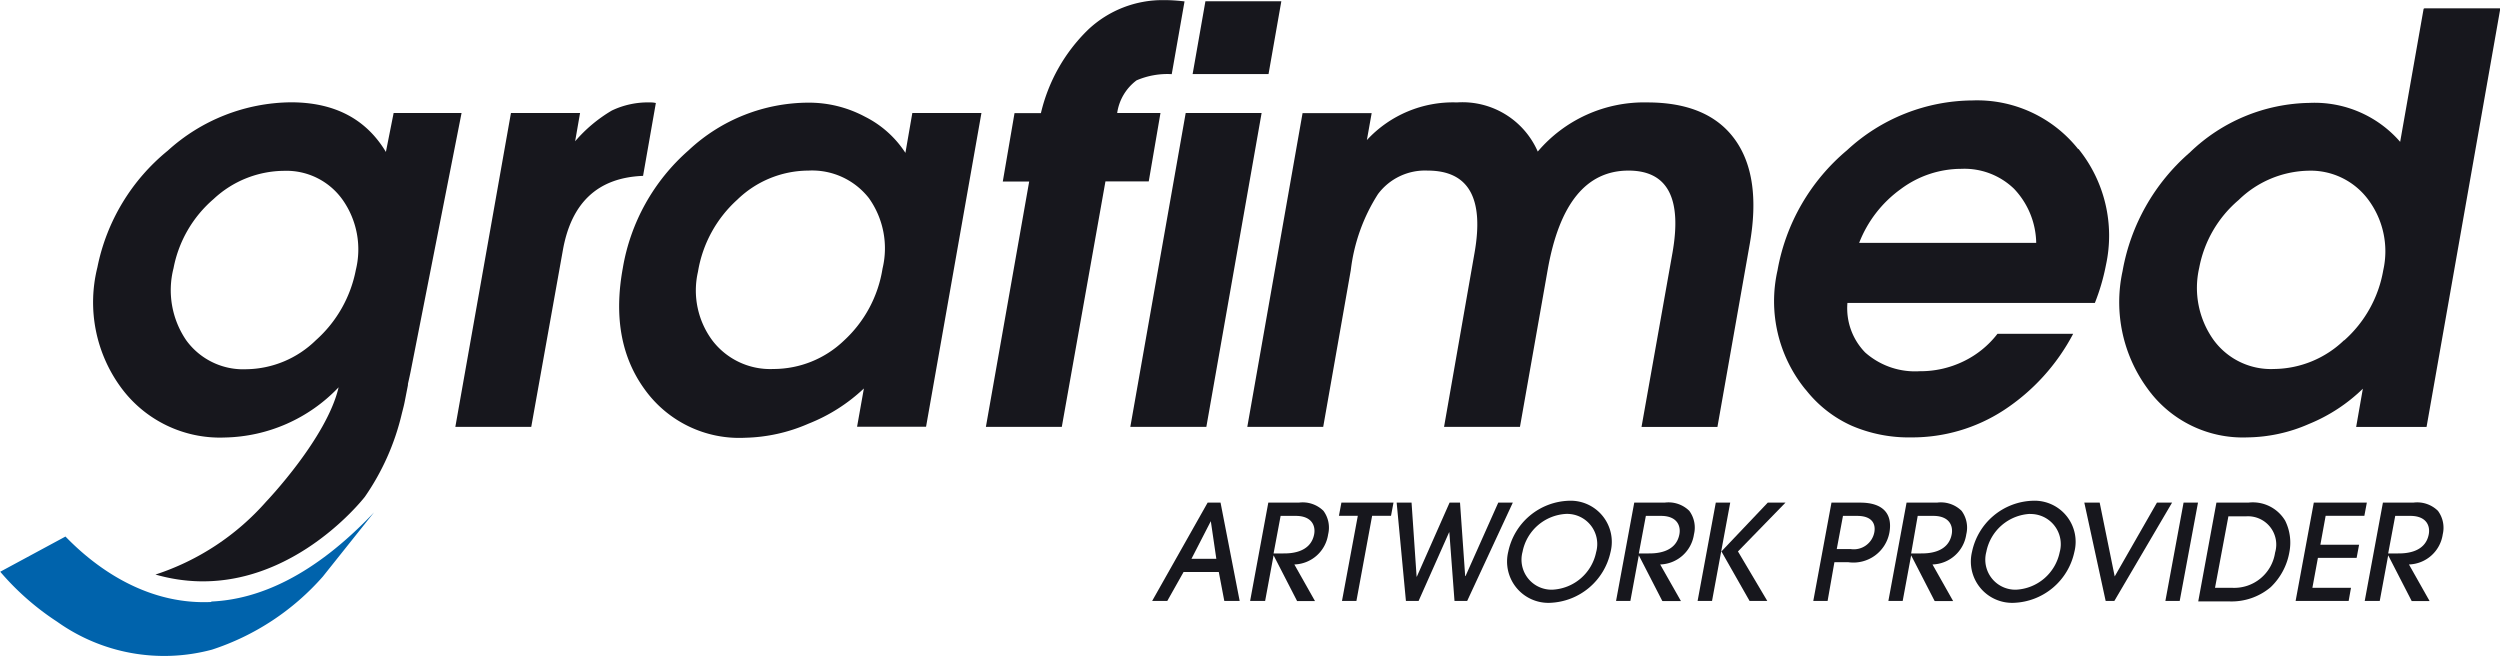
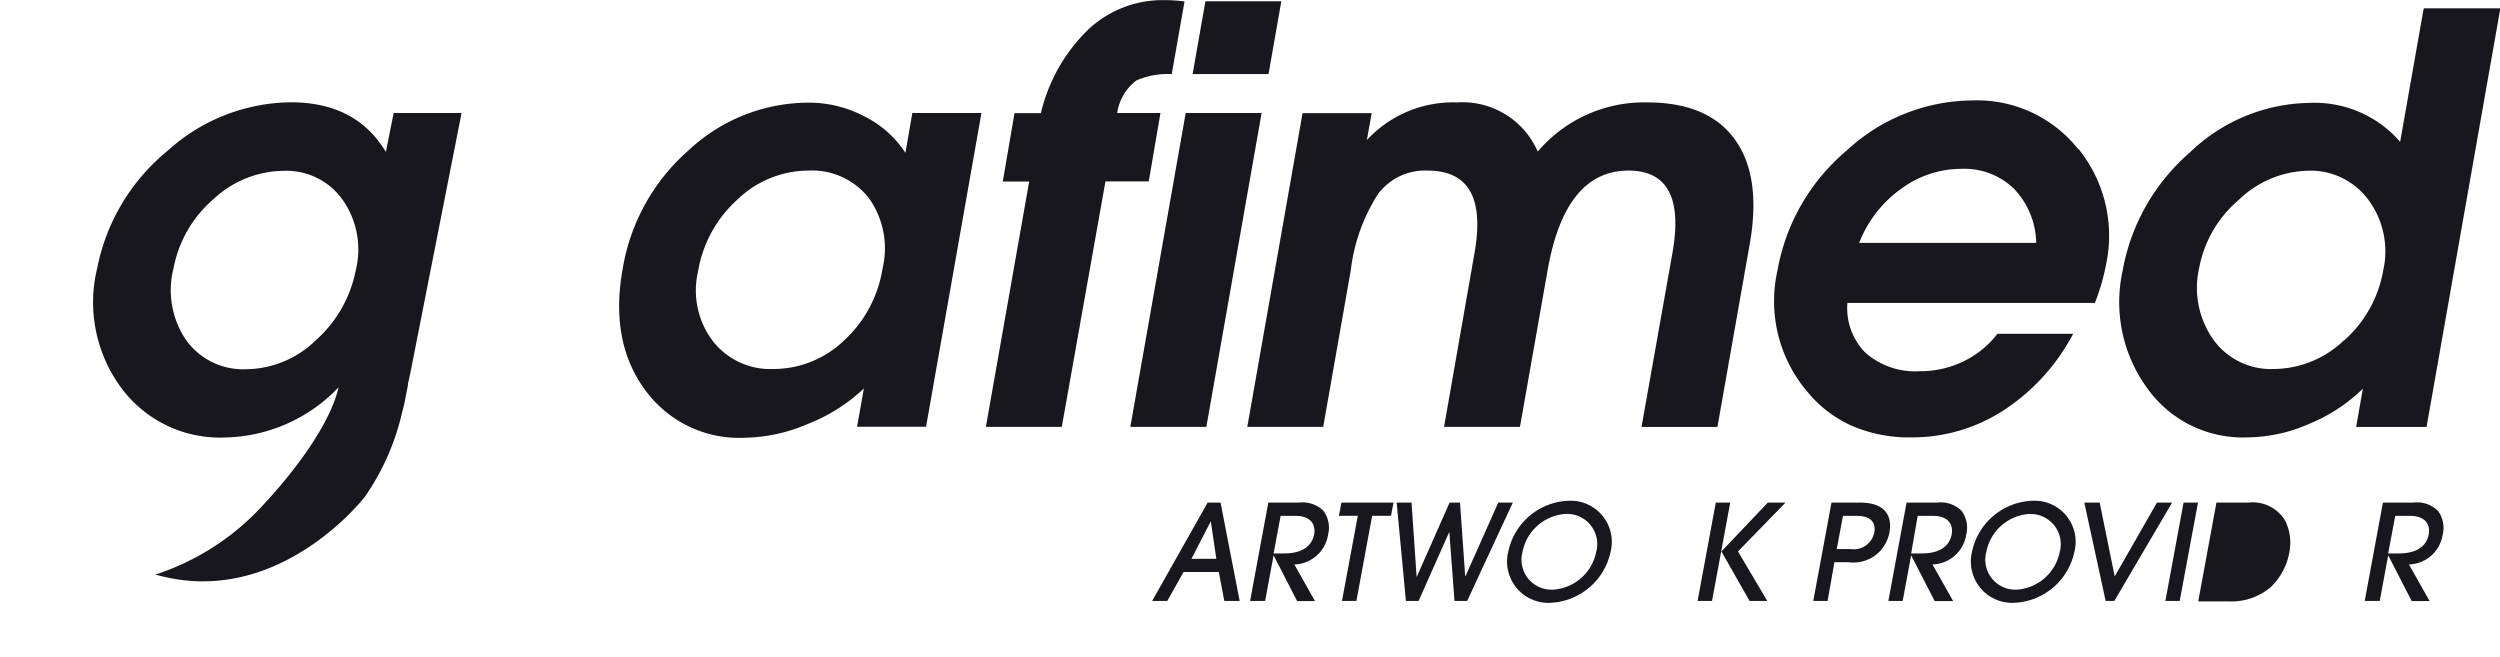
<svg xmlns="http://www.w3.org/2000/svg" id="Livello_1" data-name="Livello 1" viewBox="0 0 213.08 55.99">
  <defs>
    <style>.cls-1{fill:#17171d;}.cls-2{fill:#0063ac;}</style>
  </defs>
  <title>logo_grafimed_artwork_provider</title>
  <path class="cls-1" d="M530.26,50.44a8.73,8.73,0,0,1-6,2.47,6.05,6.05,0,0,1-5.16-2.5,7.64,7.64,0,0,1-1.21-6.11,10,10,0,0,1,3.36-5.79,8.77,8.77,0,0,1,5.93-2.5,6.11,6.11,0,0,1,5.13,2.48,7.36,7.36,0,0,1,1.27,6,10.33,10.33,0,0,1-3.35,6m6.79-28.28-2,11.34a9.65,9.65,0,0,0-7.74-3.32,15,15,0,0,0-10.19,4.23,17.36,17.36,0,0,0-5.73,10.11,12.44,12.44,0,0,0,2.12,10A10,10,0,0,0,522,58.74a13.39,13.39,0,0,0,5.26-1.15,14.32,14.32,0,0,0,4.58-3l-0.57,3.26h6l6.29-35.68h-6.47Z" transform="translate(-330.45 -21.46)" />
-   <polygon class="cls-1" points="158.34 33.15 158.35 33.14 158.35 33.13 158.34 33.15" />
-   <path class="cls-1" d="M375.73,57.84h-6.47L374,31.09h5.89l-0.42,2.41a12.45,12.45,0,0,1,3.13-2.62,7.16,7.16,0,0,1,3.28-.69,1.9,1.9,0,0,1,.47.05l-1.09,6.21q-5.76.22-6.84,6.36Z" transform="translate(-330.45 -21.46)" />
  <path class="cls-1" d="M396.38,52.91a8.69,8.69,0,0,0,6-2.42,10.56,10.56,0,0,0,3.29-6.14,7.37,7.37,0,0,0-1.16-6A6.14,6.14,0,0,0,399.35,36a8.75,8.75,0,0,0-6.06,2.48,10.58,10.58,0,0,0-3.35,6.14,7.14,7.14,0,0,0,1.25,5.89,6.2,6.2,0,0,0,5.18,2.4m11.84-21.82h5.89l-4.72,26.74H403.5l0.58-3.26a14.72,14.72,0,0,1-4.72,3,14.21,14.21,0,0,1-5.38,1.2,9.92,9.92,0,0,1-8.58-4.12q-3-4.12-1.87-10.32a17.13,17.13,0,0,1,5.6-10.05,15,15,0,0,1,10.26-4.07,10.12,10.12,0,0,1,4.79,1.2,8.79,8.79,0,0,1,3.44,3.08Z" transform="translate(-330.45 -21.46)" />
  <path class="cls-1" d="M420.95,57.84h-6.47l3.69-20.91h-2.25l1-5.83h2.25a14.56,14.56,0,0,1,4-7.09,9.25,9.25,0,0,1,6.49-2.54c0.25,0,.83,0,1.75.11l-1.09,6.2a6.63,6.63,0,0,0-3,.53,4.22,4.22,0,0,0-1.65,2.78h3.69l-1,5.83h-3.69Z" transform="translate(-330.45 -21.46)" />
  <polygon class="cls-1" points="28.26 45.86 28.26 45.85 28.26 45.85 28.26 45.86" />
  <polygon class="cls-1" points="28.26 45.86 28.26 45.85 28.26 45.86 28.26 45.86" />
  <path class="cls-1" d="M360.78,44.46a10.75,10.75,0,0,1-3.41,6,8.63,8.63,0,0,1-5.91,2.47,6,6,0,0,1-5.14-2.47,7.57,7.57,0,0,1-1.08-6.14,10.32,10.32,0,0,1,3.42-5.9,8.88,8.88,0,0,1,6-2.4,5.87,5.87,0,0,1,5,2.48,7.34,7.34,0,0,1,1.11,6M364,31.09l-0.66,3.32q-2.54-4.23-8.1-4.23a15.83,15.83,0,0,0-10.49,4.12,17.17,17.17,0,0,0-6,9.95,12.28,12.28,0,0,0,2,10.22,10.46,10.46,0,0,0,8.85,4.28,13.75,13.75,0,0,0,9.71-4.28c-1,4.33-6.17,9.74-6.17,9.74a21.43,21.43,0,0,1-9.44,6.22c10.45,3,17.85-6.63,17.85-6.63a20.7,20.7,0,0,0,3.14-7.05c0.09-.36.19-0.72,0.26-1.09l0.27-1.38v-0.1c0.09-.4.18-0.8,0.26-1.21l4.31-21.88H364Z" transform="translate(-330.45 -21.46)" />
-   <path class="cls-2" d="M348.44,72.77c-5.79.26-10.16-3.25-12.41-5.58h0l-5.56,3h0a22.61,22.61,0,0,0,4.85,4.26,15.72,15.72,0,0,0,13.2,2.38,21.45,21.45,0,0,0,9.44-6.22l2.95-3.7,1.42-1.78c-5.15,5.44-9.85,7.42-13.86,7.6" transform="translate(-330.45 -21.46)" />
  <polygon class="cls-1" points="108.12 6.31 101.65 6.31 102.74 0.11 109.21 0.11 108.12 6.31" />
  <polygon class="cls-1" points="102.82 36.38 96.34 36.38 101.06 9.63 107.53 9.63 102.82 36.38" />
  <path class="cls-1" d="M488.91,42.16a10.19,10.19,0,0,1,3.54-4.58,8.65,8.65,0,0,1,5.17-1.73,6.09,6.09,0,0,1,4.49,1.7A6.85,6.85,0,0,1,504,42.16H488.91Zm18.66-8a11,11,0,0,0-9-4.14,15.9,15.9,0,0,0-10.7,4.25,17.29,17.29,0,0,0-5.92,10.24,11.91,11.91,0,0,0,2.33,10.08l0.13,0.15a10.34,10.34,0,0,0,3.85,3,12.29,12.29,0,0,0,5.11,1,14.3,14.3,0,0,0,7.87-2.32,17.52,17.52,0,0,0,5.91-6.51H500.7a8.07,8.07,0,0,1-2.9,2.35,8.41,8.41,0,0,1-3.73.84,6.41,6.41,0,0,1-4.65-1.6,5.4,5.4,0,0,1-1.51-4.22H509a17.88,17.88,0,0,0,.94-3.21,11.77,11.77,0,0,0-2.34-9.92" transform="translate(-330.45 -21.46)" />
  <path class="cls-1" d="M461.49,34.41a11.89,11.89,0,0,1,9.36-4.22q5.19,0,7.47,3.16t1.26,8.93l-2.75,15.57h-6.47L473,43q1.23-7-3.75-7-5.4,0-6.89,8.47L460,57.84h-6.47L456.13,43q1.23-7-4-7a5,5,0,0,0-4.23,2,15.38,15.38,0,0,0-2.32,6.49l-2.35,13.35h-6.47l4.71-26.74h5.89l-0.41,2.3a10,10,0,0,1,7.68-3.21,7,7,0,0,1,6.9,4.22" transform="translate(-330.45 -21.46)" />
  <path class="cls-1" d="M434.8,72.68l-0.47-2.47h-3l-1.39,2.47h-1.29l4.73-8.38h1.1l1.63,8.38h-1.3Zm-0.68-3.59-0.47-3.21h0L432,69.09h2.16Z" transform="translate(-330.45 -21.46)" />
  <path class="cls-1" d="M441,72.68l-2-3.89h0l-0.72,3.89H437l1.55-8.38h2.6a2.52,2.52,0,0,1,2.1.7,2.41,2.41,0,0,1,.4,2,3,3,0,0,1-2.88,2.57l1.76,3.12H441Zm-2-4.05h0.84c0.5,0,2.31,0,2.62-1.64,0.13-.7-0.19-1.56-1.57-1.56h-1.29Z" transform="translate(-330.45 -21.46)" />
  <polygon class="cls-1" points="114.38 51.22 115.73 43.96 114.12 43.96 114.33 42.84 118.77 42.84 118.56 43.96 116.95 43.96 115.61 51.22 114.38 51.22" />
  <polygon class="cls-1" points="123.97 51.22 123.53 45.37 123.51 45.37 120.91 51.22 119.83 51.22 119.04 42.84 120.31 42.84 120.74 49.15 120.76 49.15 123.55 42.84 124.44 42.84 124.88 49.1 124.91 49.1 127.7 42.84 128.94 42.84 125.05 51.22 123.97 51.22" />
  <path class="cls-1" d="M462.56,72.84A3.52,3.52,0,0,1,459,68.49a5.46,5.46,0,0,1,5.17-4.35,3.51,3.51,0,0,1,3.55,4.37,5.49,5.49,0,0,1-5.16,4.33m1.4-7.58a4,4,0,0,0-3.74,3.23,2.56,2.56,0,0,0,2.54,3.23,4,4,0,0,0,3.73-3.19A2.57,2.57,0,0,0,464,65.26" transform="translate(-330.45 -21.46)" />
-   <path class="cls-1" d="M472.13,72.68l-2-3.89h0l-0.72,3.89h-1.22l1.55-8.38h2.59a2.52,2.52,0,0,1,2.1.7,2.4,2.4,0,0,1,.4,2,3,3,0,0,1-2.88,2.57l1.77,3.12h-1.53Zm-2-4.05h0.84c0.5,0,2.32,0,2.62-1.64,0.13-.7-0.19-1.56-1.57-1.56h-1.29Z" transform="translate(-330.45 -21.46)" />
  <polygon class="cls-1" points="149.12 51.22 146.72 47 146.7 47 145.92 51.22 144.69 51.22 146.24 42.84 147.47 42.84 146.7 47 146.72 47 150.67 42.84 152.18 42.84 148.13 47 150.63 51.22 149.12 51.22" />
  <path class="cls-1" d="M486.22,72.68H485l1.55-8.38H489c2,0,2.76,1,2.49,2.54A3.12,3.12,0,0,1,488,69.38h-1.2ZM487,68.26h1.2a1.78,1.78,0,0,0,2-1.42c0.12-.62-0.08-1.41-1.47-1.41h-1.2Z" transform="translate(-330.45 -21.46)" />
  <path class="cls-1" d="M495.34,72.68l-2-3.89h0l-0.72,3.89h-1.22l1.55-8.38h2.59a2.52,2.52,0,0,1,2.1.7,2.41,2.41,0,0,1,.4,2,3,3,0,0,1-2.88,2.57l1.76,3.12h-1.53Zm-2-4.05h0.84c0.5,0,2.32,0,2.62-1.64,0.13-.7-0.19-1.56-1.57-1.56H493.9Z" transform="translate(-330.45 -21.46)" />
  <path class="cls-1" d="M502.09,72.84a3.52,3.52,0,0,1-3.56-4.35,5.46,5.46,0,0,1,5.17-4.35,3.5,3.5,0,0,1,3.55,4.37,5.48,5.48,0,0,1-5.16,4.33m1.4-7.58a4,4,0,0,0-3.74,3.23,2.56,2.56,0,0,0,2.54,3.23A4,4,0,0,0,506,68.53a2.57,2.57,0,0,0-2.53-3.26" transform="translate(-330.45 -21.46)" />
  <polygon class="cls-1" points="179.47 51.22 177.65 42.84 178.96 42.84 180.24 49.13 183.84 42.84 185.13 42.84 180.21 51.22 179.47 51.22" />
  <polygon class="cls-1" points="184.56 51.22 186.11 42.84 187.34 42.84 185.78 51.22 184.56 51.22" />
-   <path class="cls-1" d="M519.36,64.3h2.72a3.21,3.21,0,0,1,3.14,1.54,4.22,4.22,0,0,1,.36,2.67,5.41,5.41,0,0,1-1.6,3,5.16,5.16,0,0,1-3.5,1.21h-2.67Zm-0.12,7.26h1.46a3.52,3.52,0,0,0,3.66-3,2.41,2.41,0,0,0-2.5-3.09h-1.48Z" transform="translate(-330.45 -21.46)" />
-   <polygon class="cls-1" points="195.66 51.22 197.21 42.84 201.73 42.84 201.52 43.96 198.22 43.96 197.77 46.43 201.07 46.43 200.86 47.55 197.56 47.55 197.09 50.1 200.38 50.1 200.18 51.22 195.66 51.22" />
+   <path class="cls-1" d="M519.36,64.3h2.72a3.21,3.21,0,0,1,3.14,1.54,4.22,4.22,0,0,1,.36,2.67,5.41,5.41,0,0,1-1.6,3,5.16,5.16,0,0,1-3.5,1.21h-2.67Zm-0.12,7.26h1.46h-1.48Z" transform="translate(-330.45 -21.46)" />
  <path class="cls-1" d="M536,72.68l-2-3.89h0l-0.72,3.89H532l1.55-8.38h2.59a2.52,2.52,0,0,1,2.1.7,2.42,2.42,0,0,1,.41,2,3,3,0,0,1-2.88,2.57l1.76,3.12H536Zm-2-4.05h0.84c0.5,0,2.32,0,2.62-1.64,0.13-.7-0.19-1.56-1.57-1.56h-1.29Z" transform="translate(-330.45 -21.46)" />
</svg>